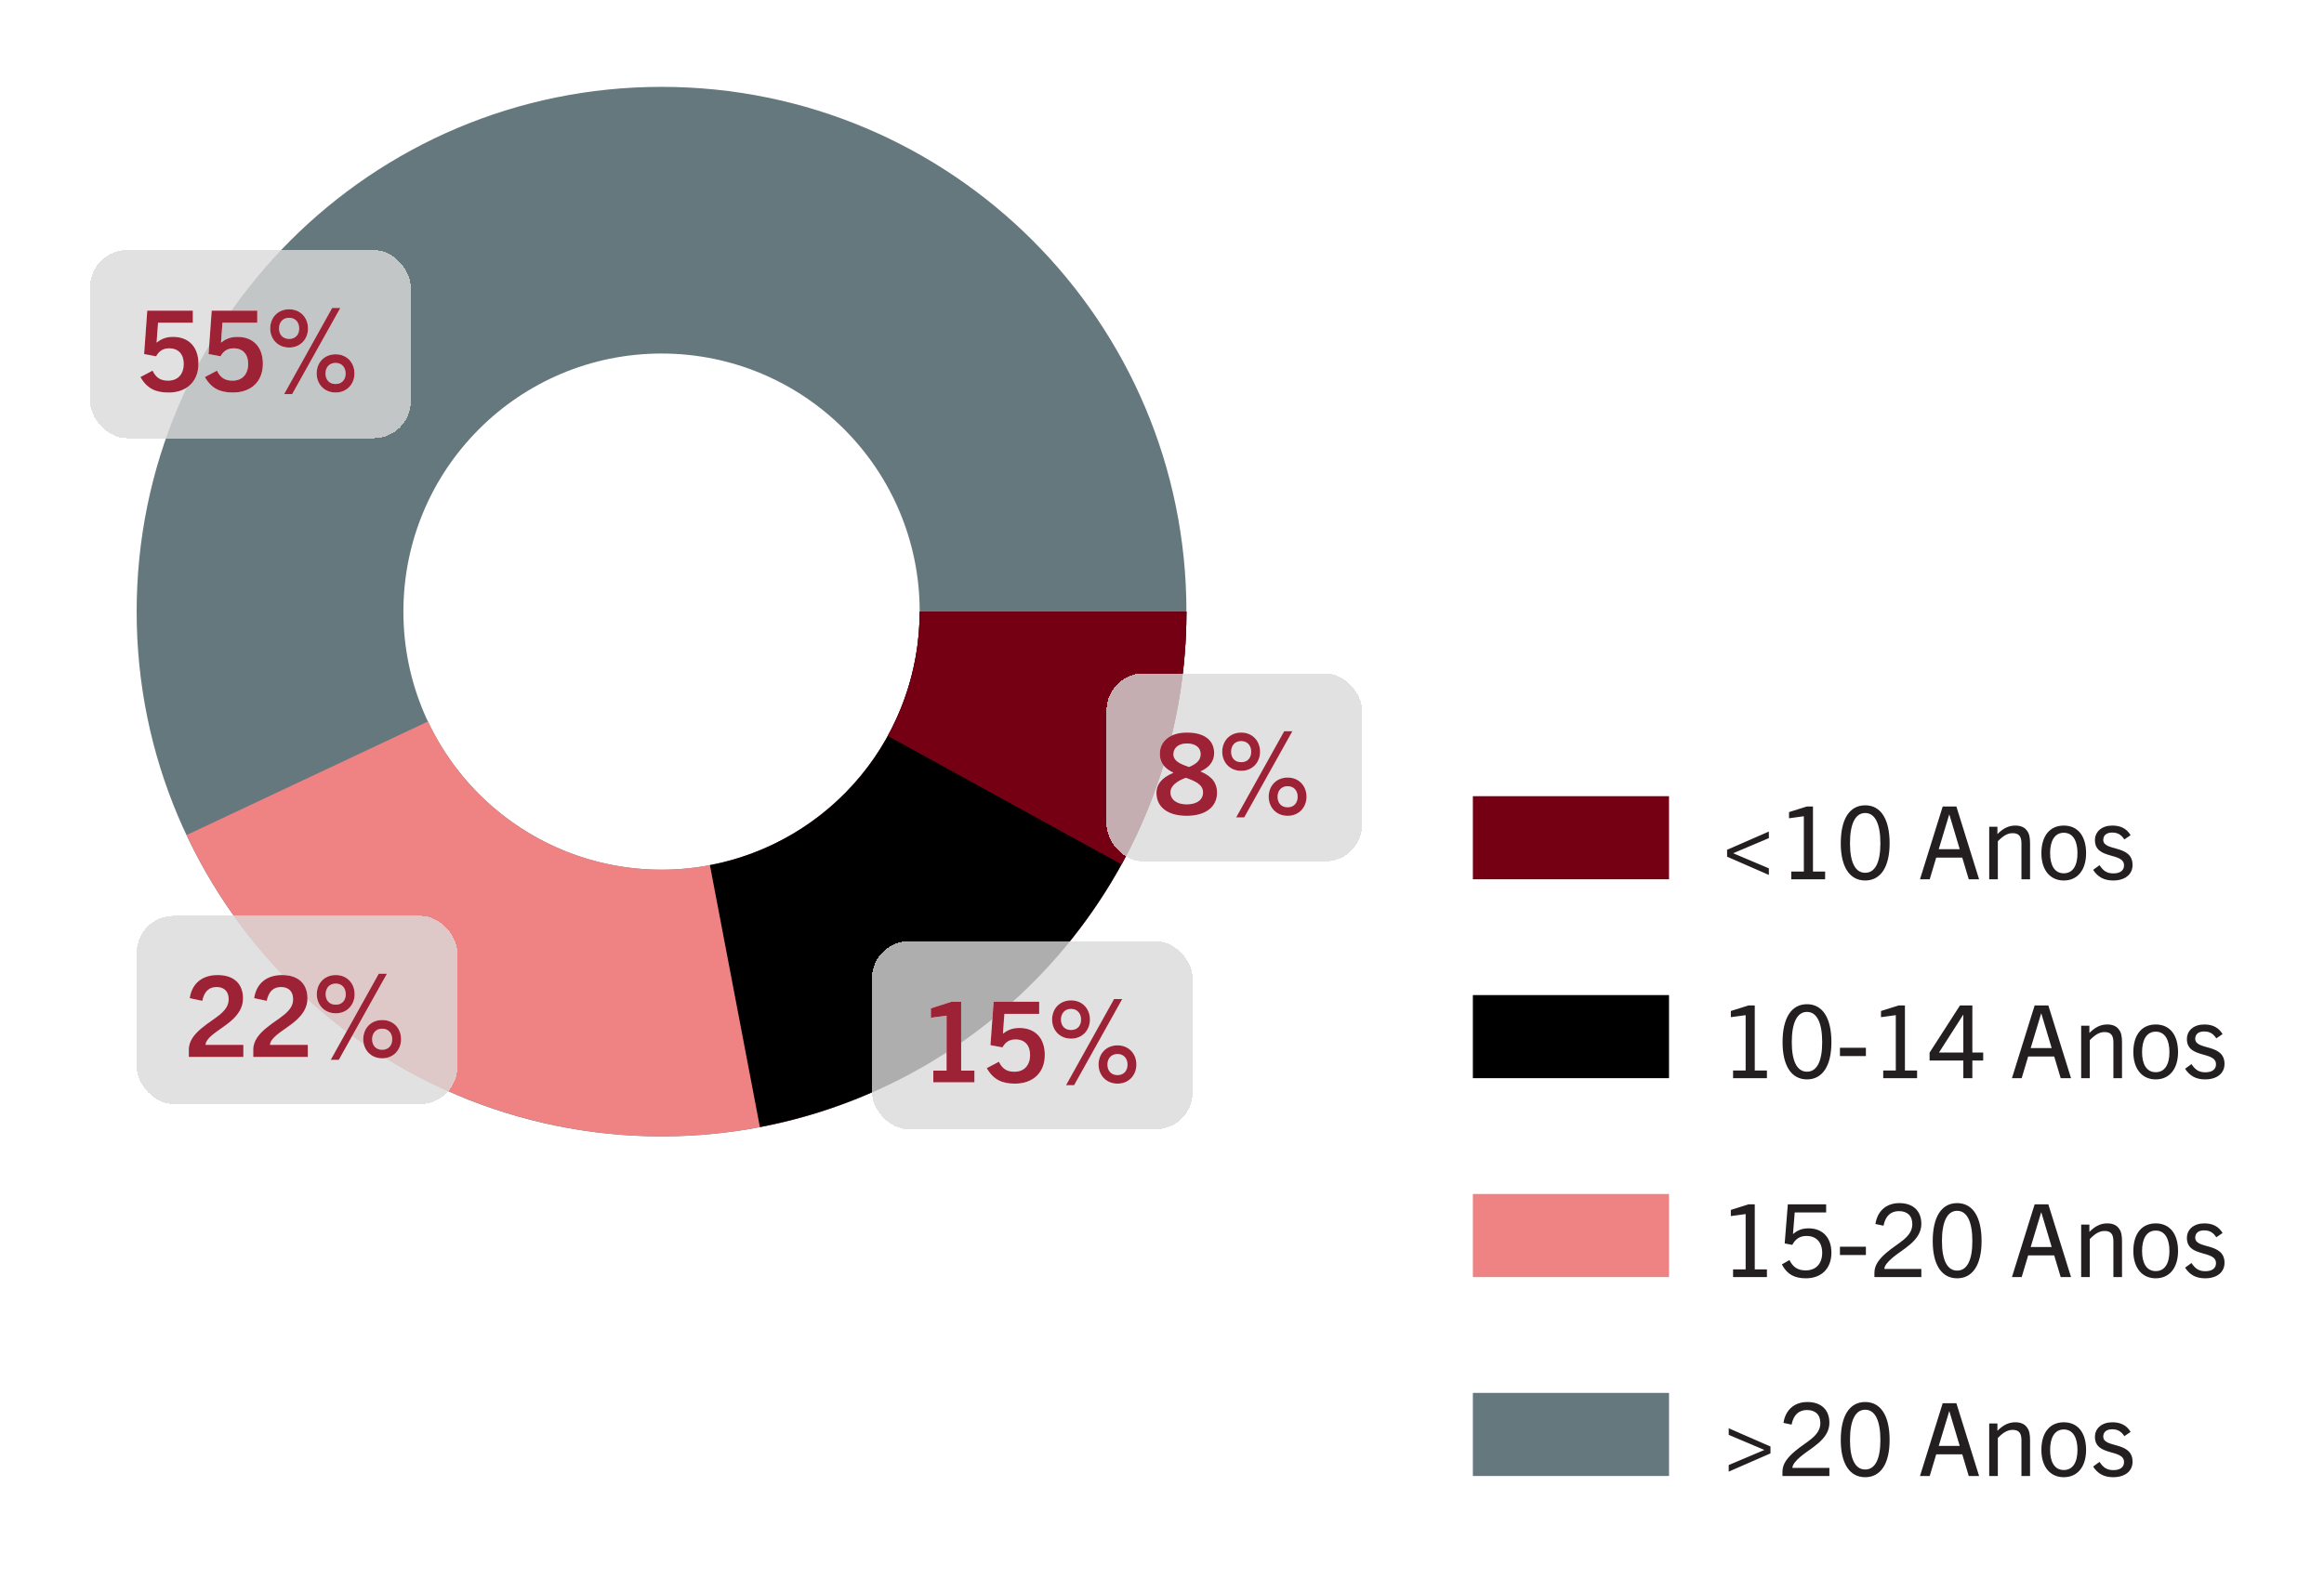
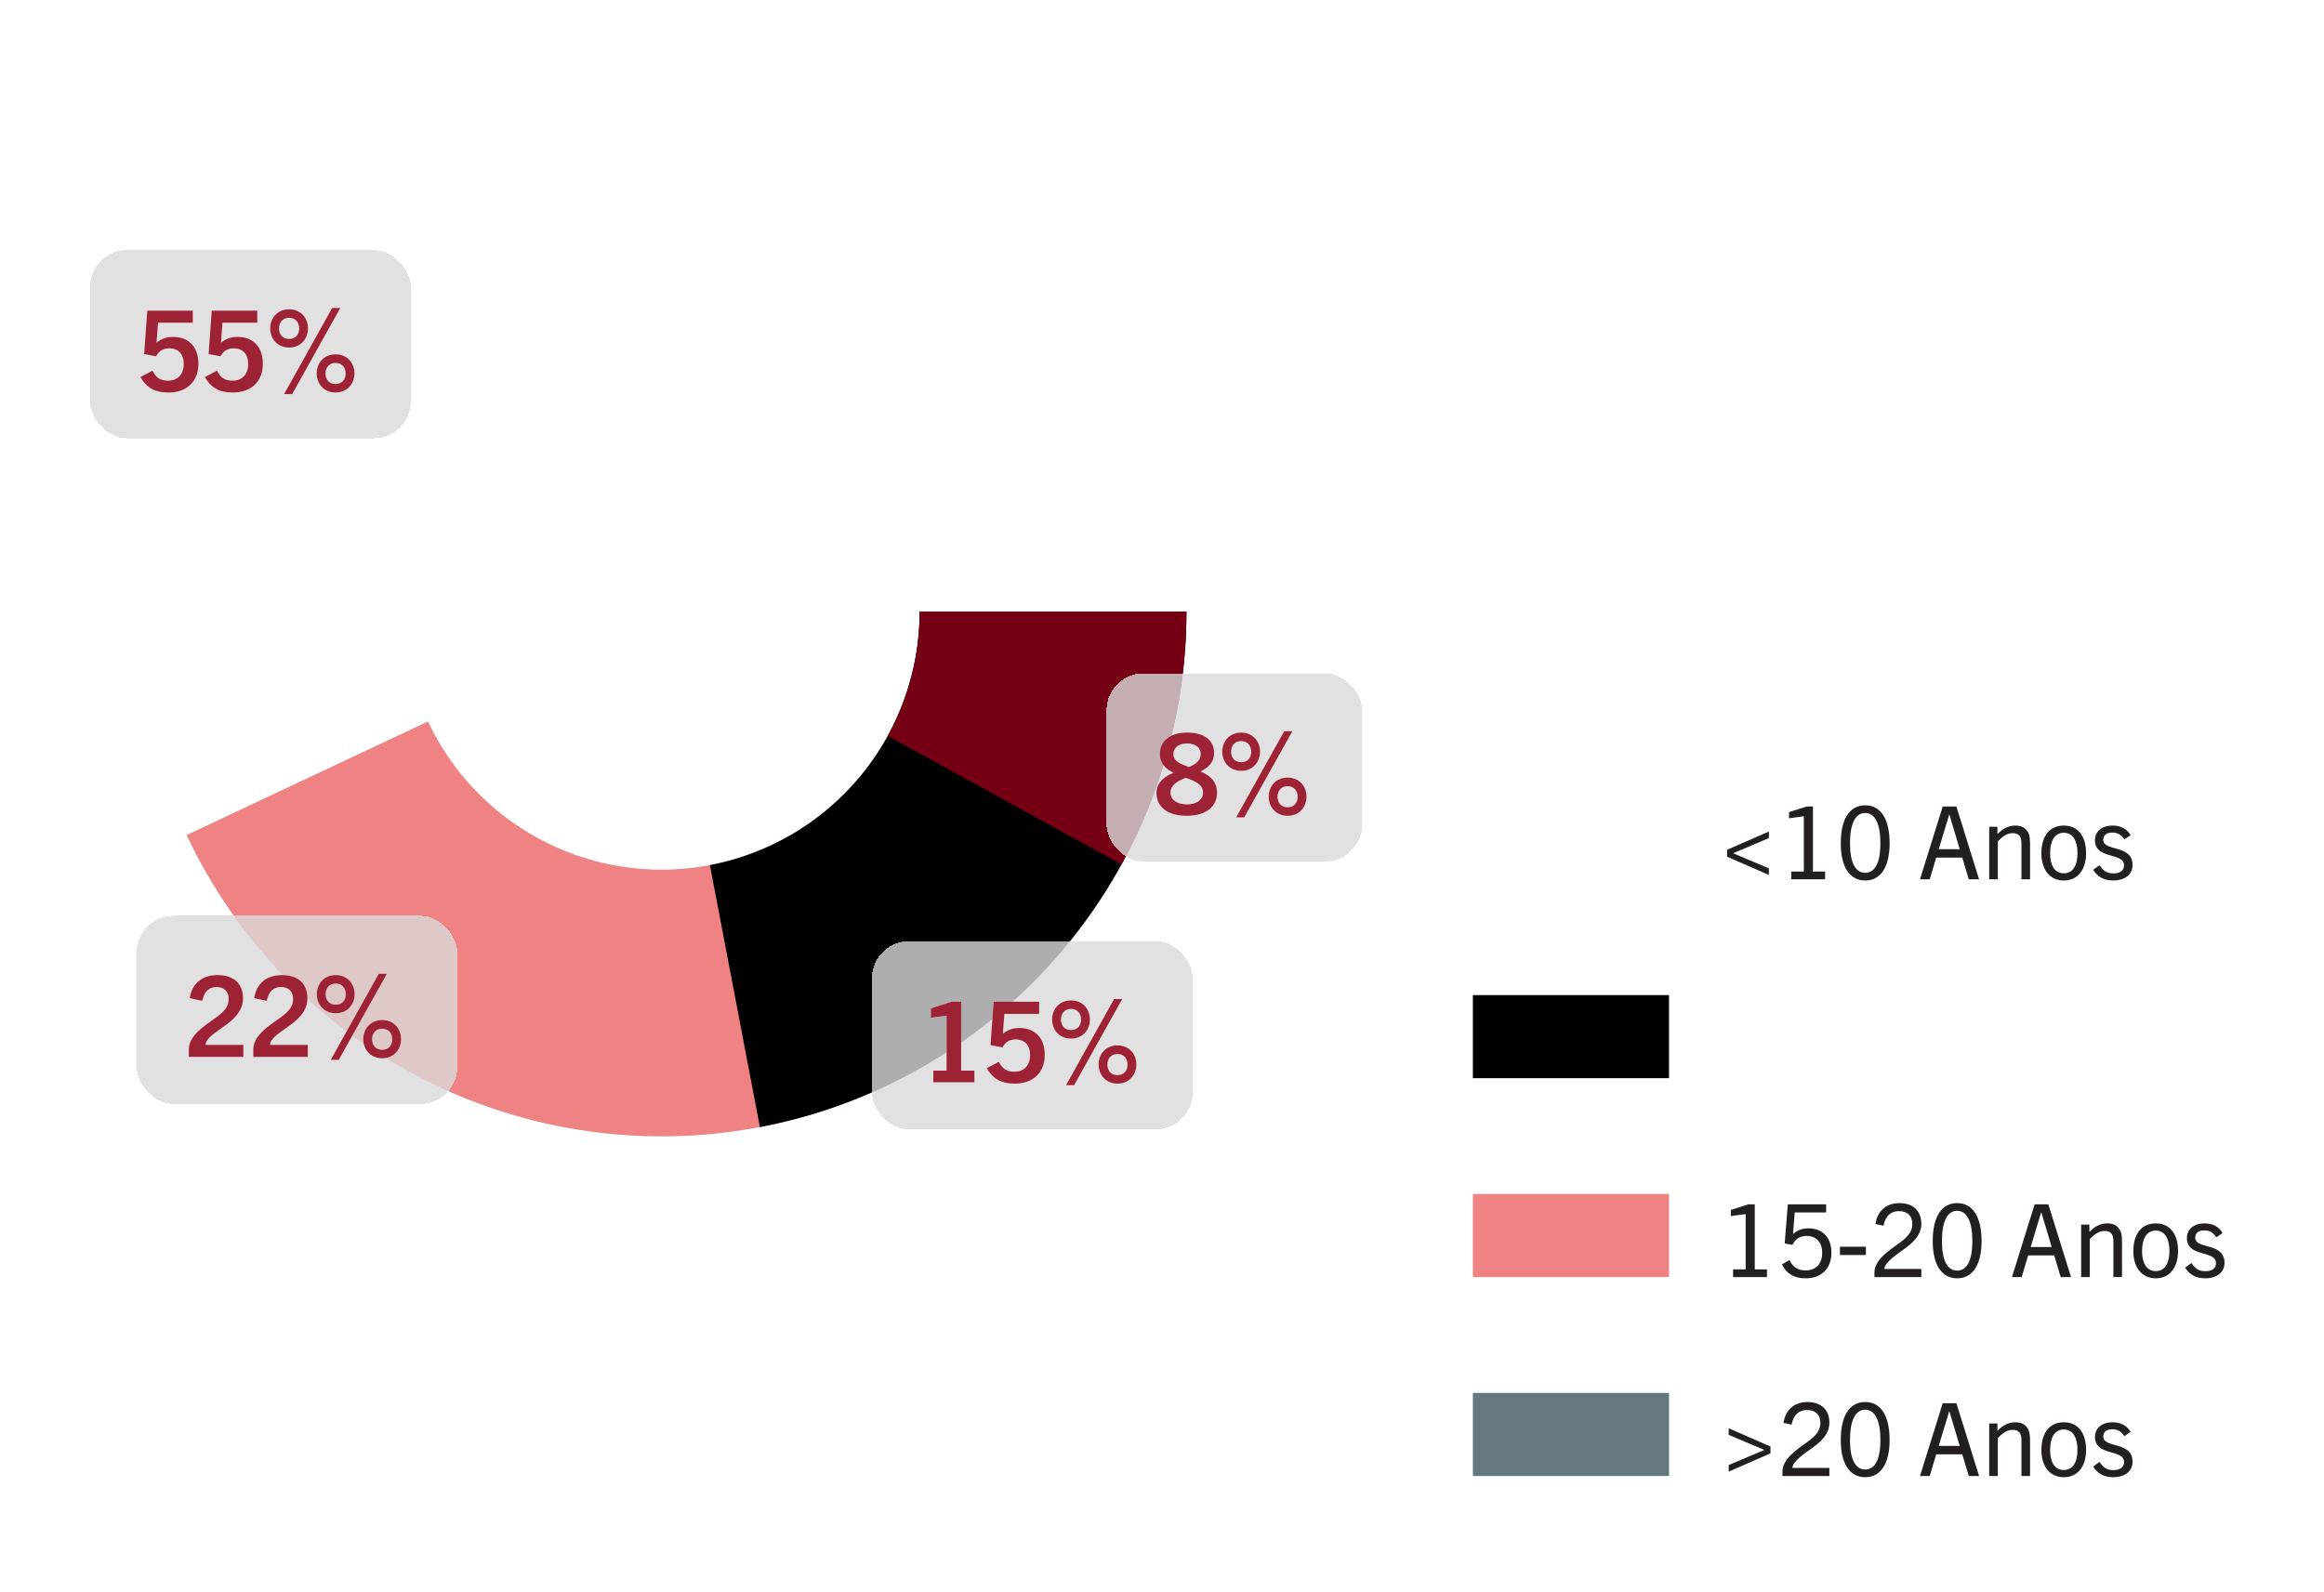
<svg xmlns="http://www.w3.org/2000/svg" width="321" height="220" viewBox="0 0 321 220" fill="none">
  <rect width="320" height="220" transform="translate(0.438)" fill="white" />
-   <rect x="203.438" y="110" width="27.094" height="11.48" fill="#750014" />
  <path d="M244.321 120.878L238.553 118.358V117.406L244.321 114.886V115.796L239.393 117.882L244.321 119.968V120.878ZM252.094 121.48H247.418V120.416H249.154V112.772L247.11 113.052V112.198L249.56 111.428H250.414V120.416H252.094V121.48ZM257.627 121.648C255.471 121.648 254.253 119.758 254.253 116.51C254.253 113.178 255.457 111.26 257.627 111.26C259.797 111.26 261.001 113.178 261.001 116.51C261.001 119.758 259.783 121.648 257.627 121.648ZM257.627 120.584C258.999 120.584 259.727 119.156 259.727 116.51C259.727 113.808 258.985 112.324 257.627 112.324C256.269 112.324 255.527 113.808 255.527 116.51C255.527 119.156 256.269 120.584 257.627 120.584ZM273.359 121.48H271.931L271.035 118.484H267.437L266.541 121.48H265.197L268.333 111.428H270.223L273.359 121.48ZM269.229 112.548L267.787 117.322H270.685L269.257 112.548H269.229ZM280.4 121.48H279.21V116.524C279.21 115.544 278.846 115.11 278.006 115.11C277.362 115.11 276.774 115.376 275.948 116.23V121.48H274.758V114.228H275.892V115.236C276.69 114.438 277.446 114.06 278.356 114.06C279.126 114.06 279.686 114.312 280.008 114.816C280.288 115.18 280.4 115.726 280.4 116.538V121.48ZM285.059 121.648C283.169 121.648 281.965 120.206 281.965 117.882C281.965 115.474 283.141 114.06 285.059 114.06C286.977 114.06 288.139 115.474 288.139 117.882C288.139 120.206 286.949 121.648 285.059 121.648ZM285.059 120.654C286.333 120.654 286.949 119.548 286.949 117.882C286.949 116.216 286.347 115.054 285.059 115.054C283.771 115.054 283.169 116.216 283.169 117.882C283.169 119.548 283.785 120.654 285.059 120.654ZM294.29 115.39L293.422 115.978C292.96 115.264 292.442 115.026 291.728 115.026C290.958 115.026 290.51 115.418 290.51 116.034C290.51 117.686 294.556 116.636 294.556 119.506C294.556 120.85 293.464 121.648 291.882 121.648C290.594 121.648 289.754 121.158 289.11 120.178L289.992 119.534C290.524 120.332 291.028 120.668 291.91 120.668C292.862 120.668 293.38 120.248 293.38 119.562C293.38 117.7 289.362 118.82 289.362 116.076C289.362 114.872 290.342 114.06 291.756 114.06C292.904 114.06 293.73 114.466 294.29 115.39Z" fill="#231F20" />
  <rect x="203.438" y="137.48" width="27.094" height="11.48" fill="black" />
-   <path d="M244.055 148.96H239.379V147.896H241.115V140.252L239.071 140.532V139.678L241.521 138.908H242.375V147.896H244.055V148.96ZM249.588 149.128C247.432 149.128 246.214 147.238 246.214 143.99C246.214 140.658 247.418 138.74 249.588 138.74C251.758 138.74 252.962 140.658 252.962 143.99C252.962 147.238 251.744 149.128 249.588 149.128ZM249.588 148.064C250.96 148.064 251.688 146.636 251.688 143.99C251.688 141.288 250.946 139.804 249.588 139.804C248.23 139.804 247.488 141.288 247.488 143.99C247.488 146.636 248.23 148.064 249.588 148.064ZM257.725 145.908H254.141V144.76H257.725V145.908ZM264.795 148.96H260.119V147.896H261.855V140.252L259.811 140.532V139.678L262.261 138.908H263.115V147.896H264.795V148.96ZM272.429 148.96H271.183V146.524H266.521V145.432L270.721 138.908H272.429V145.418H273.927V146.524H272.429V148.96ZM271.183 145.418V140.21H271.155L267.823 145.418H271.183ZM286.06 148.96H284.632L283.736 145.964H280.138L279.242 148.96H277.898L281.034 138.908H282.924L286.06 148.96ZM281.93 140.028L280.488 144.802H283.386L281.958 140.028H281.93ZM293.101 148.96H291.911V144.004C291.911 143.024 291.547 142.59 290.707 142.59C290.063 142.59 289.475 142.856 288.649 143.71V148.96H287.459V141.708H288.593V142.716C289.391 141.918 290.147 141.54 291.057 141.54C291.827 141.54 292.387 141.792 292.709 142.296C292.989 142.66 293.101 143.206 293.101 144.018V148.96ZM297.76 149.128C295.87 149.128 294.666 147.686 294.666 145.362C294.666 142.954 295.842 141.54 297.76 141.54C299.678 141.54 300.84 142.954 300.84 145.362C300.84 147.686 299.65 149.128 297.76 149.128ZM297.76 148.134C299.034 148.134 299.65 147.028 299.65 145.362C299.65 143.696 299.048 142.534 297.76 142.534C296.472 142.534 295.87 143.696 295.87 145.362C295.87 147.028 296.486 148.134 297.76 148.134ZM306.992 142.87L306.124 143.458C305.662 142.744 305.144 142.506 304.43 142.506C303.66 142.506 303.212 142.898 303.212 143.514C303.212 145.166 307.258 144.116 307.258 146.986C307.258 148.33 306.166 149.128 304.584 149.128C303.296 149.128 302.456 148.638 301.812 147.658L302.694 147.014C303.226 147.812 303.73 148.148 304.612 148.148C305.564 148.148 306.082 147.728 306.082 147.042C306.082 145.18 302.064 146.3 302.064 143.556C302.064 142.352 303.044 141.54 304.458 141.54C305.606 141.54 306.432 141.946 306.992 142.87Z" fill="#231F20" />
  <rect x="203.438" y="164.96" width="27.094" height="11.48" fill="#EF8383" />
  <path d="M244.055 176.441H239.379V175.377H241.115V167.733L239.071 168.013V167.159L241.521 166.389H242.375V175.377H244.055V176.441ZM252.962 173.067C252.962 175.265 251.576 176.609 249.434 176.609C247.894 176.609 246.858 176.091 246.116 174.691L247.166 174.089C247.67 175.125 248.384 175.517 249.406 175.517C250.848 175.517 251.688 174.565 251.688 173.081C251.688 171.639 250.876 170.757 249.532 170.757C248.594 170.757 247.992 171.177 247.558 171.989L246.508 171.793L246.942 166.389H252.234V167.509H247.894L247.656 170.477H247.684C248.342 169.917 248.986 169.707 249.812 169.707C251.772 169.707 252.962 171.009 252.962 173.067ZM257.725 173.389H254.141V172.241H257.725V173.389ZM265.383 176.441H258.901V175.839C258.901 174.705 259.671 173.851 260.553 173.081C262.121 171.723 264.137 170.953 264.137 169.133C264.137 167.957 263.437 167.327 262.289 167.327C261.183 167.327 260.427 167.971 260.161 169.343L259.041 169.105C259.321 167.271 260.581 166.221 262.345 166.221C264.249 166.221 265.383 167.299 265.383 169.091C265.383 171.457 262.723 172.605 261.351 173.809C260.749 174.341 260.287 174.845 260.273 175.321H265.383V176.441ZM270.329 176.609C268.173 176.609 266.955 174.719 266.955 171.471C266.955 168.139 268.159 166.221 270.329 166.221C272.499 166.221 273.703 168.139 273.703 171.471C273.703 174.719 272.485 176.609 270.329 176.609ZM270.329 175.545C271.701 175.545 272.429 174.117 272.429 171.471C272.429 168.769 271.687 167.285 270.329 167.285C268.971 167.285 268.229 168.769 268.229 171.471C268.229 174.117 268.971 175.545 270.329 175.545ZM286.06 176.441H284.632L283.736 173.445H280.138L279.242 176.441H277.898L281.034 166.389H282.924L286.06 176.441ZM281.93 167.509L280.488 172.283H283.386L281.958 167.509H281.93ZM293.101 176.441H291.911V171.485C291.911 170.505 291.547 170.071 290.707 170.071C290.063 170.071 289.475 170.337 288.649 171.191V176.441H287.459V169.189H288.593V170.197C289.391 169.399 290.147 169.021 291.057 169.021C291.827 169.021 292.387 169.273 292.709 169.777C292.989 170.141 293.101 170.687 293.101 171.499V176.441ZM297.76 176.609C295.87 176.609 294.666 175.167 294.666 172.843C294.666 170.435 295.842 169.021 297.76 169.021C299.678 169.021 300.84 170.435 300.84 172.843C300.84 175.167 299.65 176.609 297.76 176.609ZM297.76 175.615C299.034 175.615 299.65 174.509 299.65 172.843C299.65 171.177 299.048 170.015 297.76 170.015C296.472 170.015 295.87 171.177 295.87 172.843C295.87 174.509 296.486 175.615 297.76 175.615ZM306.992 170.351L306.124 170.939C305.662 170.225 305.144 169.987 304.43 169.987C303.66 169.987 303.212 170.379 303.212 170.995C303.212 172.647 307.258 171.597 307.258 174.467C307.258 175.811 306.166 176.609 304.584 176.609C303.296 176.609 302.456 176.119 301.812 175.139L302.694 174.495C303.226 175.293 303.73 175.629 304.612 175.629C305.564 175.629 306.082 175.209 306.082 174.523C306.082 172.661 302.064 173.781 302.064 171.037C302.064 169.833 303.044 169.021 304.458 169.021C305.606 169.021 306.432 169.427 306.992 170.351Z" fill="#231F20" />
  <rect x="203.438" y="192.441" width="27.094" height="11.48" fill="#65787E" />
  <path d="M244.545 200.799L238.777 203.319V202.409L243.705 200.323L238.777 198.237V197.327L244.545 199.847V200.799ZM252.682 203.921H246.2V203.319C246.2 202.185 246.97 201.331 247.852 200.561C249.42 199.203 251.436 198.433 251.436 196.613C251.436 195.437 250.736 194.807 249.588 194.807C248.482 194.807 247.726 195.451 247.46 196.823L246.34 196.585C246.62 194.751 247.88 193.701 249.644 193.701C251.548 193.701 252.682 194.779 252.682 196.571C252.682 198.937 250.022 200.085 248.65 201.289C248.048 201.821 247.586 202.325 247.572 202.801H252.682V203.921ZM257.627 204.089C255.471 204.089 254.253 202.199 254.253 198.951C254.253 195.619 255.457 193.701 257.627 193.701C259.797 193.701 261.001 195.619 261.001 198.951C261.001 202.199 259.783 204.089 257.627 204.089ZM257.627 203.025C258.999 203.025 259.727 201.597 259.727 198.951C259.727 196.249 258.985 194.765 257.627 194.765C256.269 194.765 255.527 196.249 255.527 198.951C255.527 201.597 256.269 203.025 257.627 203.025ZM273.359 203.921H271.931L271.035 200.925H267.437L266.541 203.921H265.197L268.333 193.869H270.223L273.359 203.921ZM269.229 194.989L267.787 199.763H270.685L269.257 194.989H269.229ZM280.4 203.921H279.21V198.965C279.21 197.985 278.846 197.551 278.006 197.551C277.362 197.551 276.774 197.817 275.948 198.671V203.921H274.758V196.669H275.892V197.677C276.69 196.879 277.446 196.501 278.356 196.501C279.126 196.501 279.686 196.753 280.008 197.257C280.288 197.621 280.4 198.167 280.4 198.979V203.921ZM285.059 204.089C283.169 204.089 281.965 202.647 281.965 200.323C281.965 197.915 283.141 196.501 285.059 196.501C286.977 196.501 288.139 197.915 288.139 200.323C288.139 202.647 286.949 204.089 285.059 204.089ZM285.059 203.095C286.333 203.095 286.949 201.989 286.949 200.323C286.949 198.657 286.347 197.495 285.059 197.495C283.771 197.495 283.169 198.657 283.169 200.323C283.169 201.989 283.785 203.095 285.059 203.095ZM294.29 197.831L293.422 198.419C292.96 197.705 292.442 197.467 291.728 197.467C290.958 197.467 290.51 197.859 290.51 198.475C290.51 200.127 294.556 199.077 294.556 201.947C294.556 203.291 293.464 204.089 291.882 204.089C290.594 204.089 289.754 203.599 289.11 202.619L289.992 201.975C290.524 202.773 291.028 203.109 291.91 203.109C292.862 203.109 293.38 202.689 293.38 202.003C293.38 200.141 289.362 201.261 289.362 198.517C289.362 197.313 290.342 196.501 291.756 196.501C292.904 196.501 293.73 196.907 294.29 197.831Z" fill="#231F20" />
-   <path d="M163.875 84.5C163.875 124.541 131.416 157 91.375 157C51.334 157 18.875 124.541 18.875 84.5C18.875 44.459 51.334 12 91.375 12C131.416 12 163.875 44.459 163.875 84.5ZM55.719 84.5C55.719 104.192 71.683 120.156 91.375 120.156C111.067 120.156 127.031 104.192 127.031 84.5C127.031 64.808 111.067 48.844 91.375 48.844C71.683 48.844 55.719 64.808 55.719 84.5Z" fill="#65787E" />
  <path d="M163.875 84.5C163.875 100.98 158.26 116.968 147.956 129.83C137.652 142.692 123.274 151.659 107.19 155.254C91.107 158.849 74.279 156.857 59.479 149.607C44.68 142.357 32.792 130.281 25.775 115.369L59.113 99.681C62.564 107.015 68.41 112.954 75.689 116.52C82.967 120.085 91.243 121.065 99.153 119.297C107.063 117.529 114.134 113.119 119.202 106.793C124.269 100.468 127.031 92.605 127.031 84.5H163.875Z" fill="#EF8383" />
  <path d="M163.875 84.5C163.875 101.371 157.991 117.714 147.237 130.713C136.483 143.713 121.532 152.555 104.96 155.716L98.056 119.524C106.206 117.969 113.559 113.621 118.848 107.228C124.137 100.835 127.031 92.797 127.031 84.5H163.875Z" fill="black" />
  <path d="M163.875 84.5C163.875 96.712 160.79 108.726 154.907 119.427L122.62 101.677C125.513 96.414 127.031 90.506 127.031 84.5H163.875Z" fill="#750014" />
  <g filter="url(#filter0_d_7751_18490)">
    <rect x="152.838" y="90.981" width="35.298" height="26" rx="5.114" fill="#D9D9D9" fill-opacity="0.8" shape-rendering="crispEdges" />
    <path d="M168.104 107.458C168.104 109.504 166.446 110.666 163.904 110.666C161.315 110.666 159.734 109.473 159.734 107.504C159.734 106.45 160.308 105.458 162.059 104.73V104.699C161.021 104.187 160.199 103.474 160.199 102.095C160.199 100.405 161.548 99.165 163.95 99.165C166.415 99.165 167.701 100.266 167.701 102.002C167.701 103.087 167.097 103.955 165.841 104.513V104.544C167.469 105.241 168.104 106.187 168.104 107.458ZM166.167 107.442C166.167 106.311 165.035 105.861 163.795 105.412C162.571 105.861 161.672 106.512 161.672 107.427C161.672 108.45 162.571 109.085 163.904 109.085C165.345 109.085 166.167 108.434 166.167 107.442ZM165.841 102.141C165.841 101.273 165.175 100.669 163.95 100.669C162.71 100.669 162.075 101.335 162.075 102.157C162.075 103.118 163.082 103.521 164.229 103.924C165.113 103.552 165.841 103.071 165.841 102.141ZM171.44 103.257C172.324 103.257 172.82 102.653 172.82 101.816C172.82 100.994 172.324 100.343 171.44 100.343C170.541 100.343 170.045 100.994 170.045 101.816C170.045 102.653 170.541 103.257 171.44 103.257ZM171.44 104.451C169.844 104.451 168.821 103.257 168.821 101.816C168.821 100.343 169.844 99.165 171.44 99.165C173.021 99.165 174.044 100.343 174.044 101.816C174.044 103.257 173.021 104.451 171.44 104.451ZM171.859 110.883H170.743L177.377 98.98H178.508L171.859 110.883ZM177.857 109.488C178.741 109.488 179.237 108.868 179.237 108.031C179.237 107.225 178.741 106.574 177.857 106.574C176.958 106.574 176.462 107.225 176.462 108.031C176.462 108.868 176.958 109.488 177.857 109.488ZM177.857 110.666C176.261 110.666 175.238 109.473 175.238 108.031C175.238 106.559 176.261 105.381 177.857 105.381C179.438 105.381 180.461 106.559 180.461 108.031C180.461 109.473 179.438 110.666 177.857 110.666Z" fill="white" />
    <path d="M168.104 107.458C168.104 109.504 166.446 110.666 163.904 110.666C161.315 110.666 159.734 109.473 159.734 107.504C159.734 106.45 160.308 105.458 162.059 104.73V104.699C161.021 104.187 160.199 103.474 160.199 102.095C160.199 100.405 161.548 99.165 163.95 99.165C166.415 99.165 167.701 100.266 167.701 102.002C167.701 103.087 167.097 103.955 165.841 104.513V104.544C167.469 105.241 168.104 106.187 168.104 107.458ZM166.167 107.442C166.167 106.311 165.035 105.861 163.795 105.412C162.571 105.861 161.672 106.512 161.672 107.427C161.672 108.45 162.571 109.085 163.904 109.085C165.345 109.085 166.167 108.434 166.167 107.442ZM165.841 102.141C165.841 101.273 165.175 100.669 163.95 100.669C162.71 100.669 162.075 101.335 162.075 102.157C162.075 103.118 163.082 103.521 164.229 103.924C165.113 103.552 165.841 103.071 165.841 102.141ZM171.44 103.257C172.324 103.257 172.82 102.653 172.82 101.816C172.82 100.994 172.324 100.343 171.44 100.343C170.541 100.343 170.045 100.994 170.045 101.816C170.045 102.653 170.541 103.257 171.44 103.257ZM171.44 104.451C169.844 104.451 168.821 103.257 168.821 101.816C168.821 100.343 169.844 99.165 171.44 99.165C173.021 99.165 174.044 100.343 174.044 101.816C174.044 103.257 173.021 104.451 171.44 104.451ZM171.859 110.883H170.743L177.377 98.98H178.508L171.859 110.883ZM177.857 109.488C178.741 109.488 179.237 108.868 179.237 108.031C179.237 107.225 178.741 106.574 177.857 106.574C176.958 106.574 176.462 107.225 176.462 108.031C176.462 108.868 176.958 109.488 177.857 109.488ZM177.857 110.666C176.261 110.666 175.238 109.473 175.238 108.031C175.238 106.559 176.261 105.381 177.857 105.381C179.438 105.381 180.461 106.559 180.461 108.031C180.461 109.473 179.438 110.666 177.857 110.666Z" fill="#9D2235" />
  </g>
  <g filter="url(#filter1_d_7751_18490)">
    <rect x="120.438" y="127.981" width="44.298" height="26" rx="5.114" fill="#D9D9D9" fill-opacity="0.8" shape-rendering="crispEdges" />
    <path d="M134.588 147.481H128.915V145.869H130.744V138.274L128.574 138.568V137.266L131.426 136.352H132.759V145.869H134.588V147.481ZM144.31 143.699C144.31 146.194 142.636 147.667 140.187 147.667C138.451 147.667 137.226 147.155 136.296 145.528L137.97 144.644C138.482 145.698 139.164 146.024 140.125 146.024C141.535 146.024 142.279 145.047 142.279 143.714C142.279 142.381 141.551 141.56 140.264 141.56C139.381 141.56 138.838 141.978 138.466 142.66L136.808 142.35L137.242 136.352H143.535V138.026H138.73L138.528 140.754H138.559C139.272 140.18 139.97 139.979 140.807 139.979C143.023 139.979 144.31 141.42 144.31 143.699ZM147.94 140.258C148.824 140.258 149.32 139.653 149.32 138.816C149.32 137.995 148.824 137.344 147.94 137.344C147.041 137.344 146.545 137.995 146.545 138.816C146.545 139.653 147.041 140.258 147.94 140.258ZM147.94 141.451C146.344 141.451 145.321 140.258 145.321 138.816C145.321 137.344 146.344 136.166 147.94 136.166C149.521 136.166 150.544 137.344 150.544 138.816C150.544 140.258 149.521 141.451 147.94 141.451ZM148.359 147.884H147.243L153.877 135.98H155.008L148.359 147.884ZM154.357 146.489C155.241 146.489 155.737 145.869 155.737 145.032C155.737 144.226 155.241 143.575 154.357 143.575C153.458 143.575 152.962 144.226 152.962 145.032C152.962 145.869 153.458 146.489 154.357 146.489ZM154.357 147.667C152.761 147.667 151.738 146.473 151.738 145.032C151.738 143.559 152.761 142.381 154.357 142.381C155.938 142.381 156.961 143.559 156.961 145.032C156.961 146.473 155.938 147.667 154.357 147.667Z" fill="white" />
    <path d="M134.588 147.481H128.915V145.869H130.744V138.274L128.574 138.568V137.266L131.426 136.352H132.759V145.869H134.588V147.481ZM144.31 143.699C144.31 146.194 142.636 147.667 140.187 147.667C138.451 147.667 137.226 147.155 136.296 145.528L137.97 144.644C138.482 145.698 139.164 146.024 140.125 146.024C141.535 146.024 142.279 145.047 142.279 143.714C142.279 142.381 141.551 141.56 140.264 141.56C139.381 141.56 138.838 141.978 138.466 142.66L136.808 142.35L137.242 136.352H143.535V138.026H138.73L138.528 140.754H138.559C139.272 140.18 139.97 139.979 140.807 139.979C143.023 139.979 144.31 141.42 144.31 143.699ZM147.94 140.258C148.824 140.258 149.32 139.653 149.32 138.816C149.32 137.995 148.824 137.344 147.94 137.344C147.041 137.344 146.545 137.995 146.545 138.816C146.545 139.653 147.041 140.258 147.94 140.258ZM147.94 141.451C146.344 141.451 145.321 140.258 145.321 138.816C145.321 137.344 146.344 136.166 147.94 136.166C149.521 136.166 150.544 137.344 150.544 138.816C150.544 140.258 149.521 141.451 147.94 141.451ZM148.359 147.884H147.243L153.877 135.98H155.008L148.359 147.884ZM154.357 146.489C155.241 146.489 155.737 145.869 155.737 145.032C155.737 144.226 155.241 143.575 154.357 143.575C153.458 143.575 152.962 144.226 152.962 145.032C152.962 145.869 153.458 146.489 154.357 146.489ZM154.357 147.667C152.761 147.667 151.738 146.473 151.738 145.032C151.738 143.559 152.761 142.381 154.357 142.381C155.938 142.381 156.961 143.559 156.961 145.032C156.961 146.473 155.938 147.667 154.357 147.667Z" fill="#9D2235" />
  </g>
  <g filter="url(#filter2_d_7751_18490)">
    <rect x="18.875" y="124.481" width="44.298" height="26" rx="5.114" fill="#D9D9D9" fill-opacity="0.8" shape-rendering="crispEdges" />
    <path d="M33.614 143.981H26.081V142.958C26.081 141.687 26.965 140.71 27.988 139.889C29.6 138.571 31.584 137.75 31.584 136.014C31.584 134.913 30.948 134.324 29.91 134.324C28.918 134.324 28.22 134.882 27.941 136.231L26.205 135.859C26.515 133.813 27.926 132.666 30.065 132.666C32.343 132.666 33.568 133.906 33.568 135.89C33.568 138.509 30.731 139.749 29.321 140.943C28.778 141.392 28.406 141.873 28.391 142.307H33.614V143.981ZM42.515 143.981H34.982V142.958C34.982 141.687 35.865 140.71 36.888 139.889C38.5 138.571 40.484 137.75 40.484 136.014C40.484 134.913 39.849 134.324 38.81 134.324C37.818 134.324 37.121 134.882 36.842 136.231L35.106 135.859C35.416 133.813 36.826 132.666 38.965 132.666C41.244 132.666 42.468 133.906 42.468 135.89C42.468 138.509 39.632 139.749 38.221 140.943C37.679 141.392 37.307 141.873 37.291 142.307H42.515V143.981ZM46.378 136.758C47.261 136.758 47.757 136.153 47.757 135.316C47.757 134.495 47.261 133.844 46.378 133.844C45.479 133.844 44.983 134.495 44.983 135.316C44.983 136.153 45.479 136.758 46.378 136.758ZM46.378 137.951C44.781 137.951 43.758 136.758 43.758 135.316C43.758 133.844 44.781 132.666 46.378 132.666C47.959 132.666 48.982 133.844 48.982 135.316C48.982 136.758 47.959 137.951 46.378 137.951ZM46.796 144.384H45.68L52.314 132.48H53.446L46.796 144.384ZM52.795 142.989C53.678 142.989 54.174 142.369 54.174 141.532C54.174 140.726 53.678 140.075 52.795 140.075C51.896 140.075 51.4 140.726 51.4 141.532C51.4 142.369 51.896 142.989 52.795 142.989ZM52.795 144.167C51.198 144.167 50.175 142.973 50.175 141.532C50.175 140.059 51.198 138.881 52.795 138.881C54.376 138.881 55.399 140.059 55.399 141.532C55.399 142.973 54.376 144.167 52.795 144.167Z" fill="white" />
    <path d="M33.614 143.981H26.081V142.958C26.081 141.687 26.965 140.71 27.988 139.889C29.6 138.571 31.584 137.75 31.584 136.014C31.584 134.913 30.948 134.324 29.91 134.324C28.918 134.324 28.22 134.882 27.941 136.231L26.205 135.859C26.515 133.813 27.926 132.666 30.065 132.666C32.343 132.666 33.568 133.906 33.568 135.89C33.568 138.509 30.731 139.749 29.321 140.943C28.778 141.392 28.406 141.873 28.391 142.307H33.614V143.981ZM42.515 143.981H34.982V142.958C34.982 141.687 35.865 140.71 36.888 139.889C38.5 138.571 40.484 137.75 40.484 136.014C40.484 134.913 39.849 134.324 38.81 134.324C37.818 134.324 37.121 134.882 36.842 136.231L35.106 135.859C35.416 133.813 36.826 132.666 38.965 132.666C41.244 132.666 42.468 133.906 42.468 135.89C42.468 138.509 39.632 139.749 38.221 140.943C37.679 141.392 37.307 141.873 37.291 142.307H42.515V143.981ZM46.378 136.758C47.261 136.758 47.757 136.153 47.757 135.316C47.757 134.495 47.261 133.844 46.378 133.844C45.479 133.844 44.983 134.495 44.983 135.316C44.983 136.153 45.479 136.758 46.378 136.758ZM46.378 137.951C44.781 137.951 43.758 136.758 43.758 135.316C43.758 133.844 44.781 132.666 46.378 132.666C47.959 132.666 48.982 133.844 48.982 135.316C48.982 136.758 47.959 137.951 46.378 137.951ZM46.796 144.384H45.68L52.314 132.48H53.446L46.796 144.384ZM52.795 142.989C53.678 142.989 54.174 142.369 54.174 141.532C54.174 140.726 53.678 140.075 52.795 140.075C51.896 140.075 51.4 140.726 51.4 141.532C51.4 142.369 51.896 142.989 52.795 142.989ZM52.795 144.167C51.198 144.167 50.175 142.973 50.175 141.532C50.175 140.059 51.198 138.881 52.795 138.881C54.376 138.881 55.399 140.059 55.399 141.532C55.399 142.973 54.376 144.167 52.795 144.167Z" fill="#9D2235" />
  </g>
  <g filter="url(#filter3_d_7751_18490)">
    <rect x="12.438" y="32.5" width="44.298" height="26" rx="5.114" fill="#D9D9D9" fill-opacity="0.8" shape-rendering="crispEdges" />
    <path d="M27.409 48.218C27.409 50.714 25.735 52.186 23.286 52.186C21.55 52.186 20.326 51.675 19.396 50.047L21.07 49.163C21.581 50.218 22.263 50.543 23.224 50.543C24.635 50.543 25.379 49.566 25.379 48.233C25.379 46.901 24.65 46.079 23.364 46.079C22.48 46.079 21.938 46.498 21.566 47.179L19.907 46.87L20.341 40.871H26.634V42.545H21.829L21.628 45.273H21.659C22.372 44.7 23.069 44.498 23.906 44.498C26.123 44.498 27.409 45.94 27.409 48.218ZM36.31 48.218C36.31 50.714 34.636 52.186 32.187 52.186C30.451 52.186 29.226 51.675 28.296 50.047L29.97 49.163C30.482 50.218 31.164 50.543 32.125 50.543C33.535 50.543 34.279 49.566 34.279 48.233C34.279 46.901 33.551 46.079 32.264 46.079C31.381 46.079 30.838 46.498 30.466 47.179L28.808 46.87L29.242 40.871H35.535V42.545H30.73L30.528 45.273H30.559C31.272 44.7 31.97 44.498 32.807 44.498C35.023 44.498 36.31 45.94 36.31 48.218ZM39.94 44.777C40.824 44.777 41.32 44.172 41.32 43.336C41.32 42.514 40.824 41.863 39.94 41.863C39.041 41.863 38.545 42.514 38.545 43.336C38.545 44.172 39.041 44.777 39.94 44.777ZM39.94 45.971C38.344 45.971 37.321 44.777 37.321 43.336C37.321 41.863 38.344 40.685 39.94 40.685C41.521 40.685 42.544 41.863 42.544 43.336C42.544 44.777 41.521 45.971 39.94 45.971ZM40.359 52.403H39.243L45.877 40.499H47.008L40.359 52.403ZM46.357 51.008C47.241 51.008 47.737 50.388 47.737 49.551C47.737 48.745 47.241 48.094 46.357 48.094C45.458 48.094 44.962 48.745 44.962 49.551C44.962 50.388 45.458 51.008 46.357 51.008ZM46.357 52.186C44.761 52.186 43.738 50.992 43.738 49.551C43.738 48.078 44.761 46.901 46.357 46.901C47.938 46.901 48.961 48.078 48.961 49.551C48.961 50.992 47.938 52.186 46.357 52.186Z" fill="white" />
    <path d="M27.409 48.218C27.409 50.714 25.735 52.186 23.286 52.186C21.55 52.186 20.326 51.675 19.396 50.047L21.07 49.163C21.581 50.218 22.263 50.543 23.224 50.543C24.635 50.543 25.379 49.566 25.379 48.233C25.379 46.901 24.65 46.079 23.364 46.079C22.48 46.079 21.938 46.498 21.566 47.179L19.907 46.87L20.341 40.871H26.634V42.545H21.829L21.628 45.273H21.659C22.372 44.7 23.069 44.498 23.906 44.498C26.123 44.498 27.409 45.94 27.409 48.218ZM36.31 48.218C36.31 50.714 34.636 52.186 32.187 52.186C30.451 52.186 29.226 51.675 28.296 50.047L29.97 49.163C30.482 50.218 31.164 50.543 32.125 50.543C33.535 50.543 34.279 49.566 34.279 48.233C34.279 46.901 33.551 46.079 32.264 46.079C31.381 46.079 30.838 46.498 30.466 47.179L28.808 46.87L29.242 40.871H35.535V42.545H30.73L30.528 45.273H30.559C31.272 44.7 31.97 44.498 32.807 44.498C35.023 44.498 36.31 45.94 36.31 48.218ZM39.94 44.777C40.824 44.777 41.32 44.172 41.32 43.336C41.32 42.514 40.824 41.863 39.94 41.863C39.041 41.863 38.545 42.514 38.545 43.336C38.545 44.172 39.041 44.777 39.94 44.777ZM39.94 45.971C38.344 45.971 37.321 44.777 37.321 43.336C37.321 41.863 38.344 40.685 39.94 40.685C41.521 40.685 42.544 41.863 42.544 43.336C42.544 44.777 41.521 45.971 39.94 45.971ZM40.359 52.403H39.243L45.877 40.499H47.008L40.359 52.403ZM46.357 51.008C47.241 51.008 47.737 50.388 47.737 49.551C47.737 48.745 47.241 48.094 46.357 48.094C45.458 48.094 44.962 48.745 44.962 49.551C44.962 50.388 45.458 51.008 46.357 51.008ZM46.357 52.186C44.761 52.186 43.738 50.992 43.738 49.551C43.738 48.078 44.761 46.901 46.357 46.901C47.938 46.901 48.961 48.078 48.961 49.551C48.961 50.992 47.938 52.186 46.357 52.186Z" fill="#9D2235" />
  </g>
  <defs>
    <filter id="filter0_d_7751_18490" x="147.723" y="87.912" width="45.527" height="36.229" filterUnits="userSpaceOnUse" color-interpolation-filters="sRGB">
      <feFlood flood-opacity="0" result="BackgroundImageFix" />
      <feColorMatrix in="SourceAlpha" type="matrix" values="0 0 0 0 0 0 0 0 0 0 0 0 0 0 0 0 0 0 127 0" result="hardAlpha" />
      <feOffset dy="2.046" />
      <feGaussianBlur stdDeviation="2.557" />
      <feComposite in2="hardAlpha" operator="out" />
      <feColorMatrix type="matrix" values="0 0 0 0 0 0 0 0 0 0 0 0 0 0 0 0 0 0 0.1 0" />
      <feBlend mode="normal" in2="BackgroundImageFix" result="effect1_dropShadow_7751_18490" />
      <feBlend mode="normal" in="SourceGraphic" in2="effect1_dropShadow_7751_18490" result="shape" />
    </filter>
    <filter id="filter1_d_7751_18490" x="115.323" y="124.912" width="54.527" height="36.229" filterUnits="userSpaceOnUse" color-interpolation-filters="sRGB">
      <feFlood flood-opacity="0" result="BackgroundImageFix" />
      <feColorMatrix in="SourceAlpha" type="matrix" values="0 0 0 0 0 0 0 0 0 0 0 0 0 0 0 0 0 0 127 0" result="hardAlpha" />
      <feOffset dy="2.046" />
      <feGaussianBlur stdDeviation="2.557" />
      <feComposite in2="hardAlpha" operator="out" />
      <feColorMatrix type="matrix" values="0 0 0 0 0 0 0 0 0 0 0 0 0 0 0 0 0 0 0.1 0" />
      <feBlend mode="normal" in2="BackgroundImageFix" result="effect1_dropShadow_7751_18490" />
      <feBlend mode="normal" in="SourceGraphic" in2="effect1_dropShadow_7751_18490" result="shape" />
    </filter>
    <filter id="filter2_d_7751_18490" x="13.761" y="121.412" width="54.527" height="36.229" filterUnits="userSpaceOnUse" color-interpolation-filters="sRGB">
      <feFlood flood-opacity="0" result="BackgroundImageFix" />
      <feColorMatrix in="SourceAlpha" type="matrix" values="0 0 0 0 0 0 0 0 0 0 0 0 0 0 0 0 0 0 127 0" result="hardAlpha" />
      <feOffset dy="2.046" />
      <feGaussianBlur stdDeviation="2.557" />
      <feComposite in2="hardAlpha" operator="out" />
      <feColorMatrix type="matrix" values="0 0 0 0 0 0 0 0 0 0 0 0 0 0 0 0 0 0 0.1 0" />
      <feBlend mode="normal" in2="BackgroundImageFix" result="effect1_dropShadow_7751_18490" />
      <feBlend mode="normal" in="SourceGraphic" in2="effect1_dropShadow_7751_18490" result="shape" />
    </filter>
    <filter id="filter3_d_7751_18490" x="7.323" y="29.431" width="54.527" height="36.229" filterUnits="userSpaceOnUse" color-interpolation-filters="sRGB">
      <feFlood flood-opacity="0" result="BackgroundImageFix" />
      <feColorMatrix in="SourceAlpha" type="matrix" values="0 0 0 0 0 0 0 0 0 0 0 0 0 0 0 0 0 0 127 0" result="hardAlpha" />
      <feOffset dy="2.046" />
      <feGaussianBlur stdDeviation="2.557" />
      <feComposite in2="hardAlpha" operator="out" />
      <feColorMatrix type="matrix" values="0 0 0 0 0 0 0 0 0 0 0 0 0 0 0 0 0 0 0.1 0" />
      <feBlend mode="normal" in2="BackgroundImageFix" result="effect1_dropShadow_7751_18490" />
      <feBlend mode="normal" in="SourceGraphic" in2="effect1_dropShadow_7751_18490" result="shape" />
    </filter>
  </defs>
</svg>